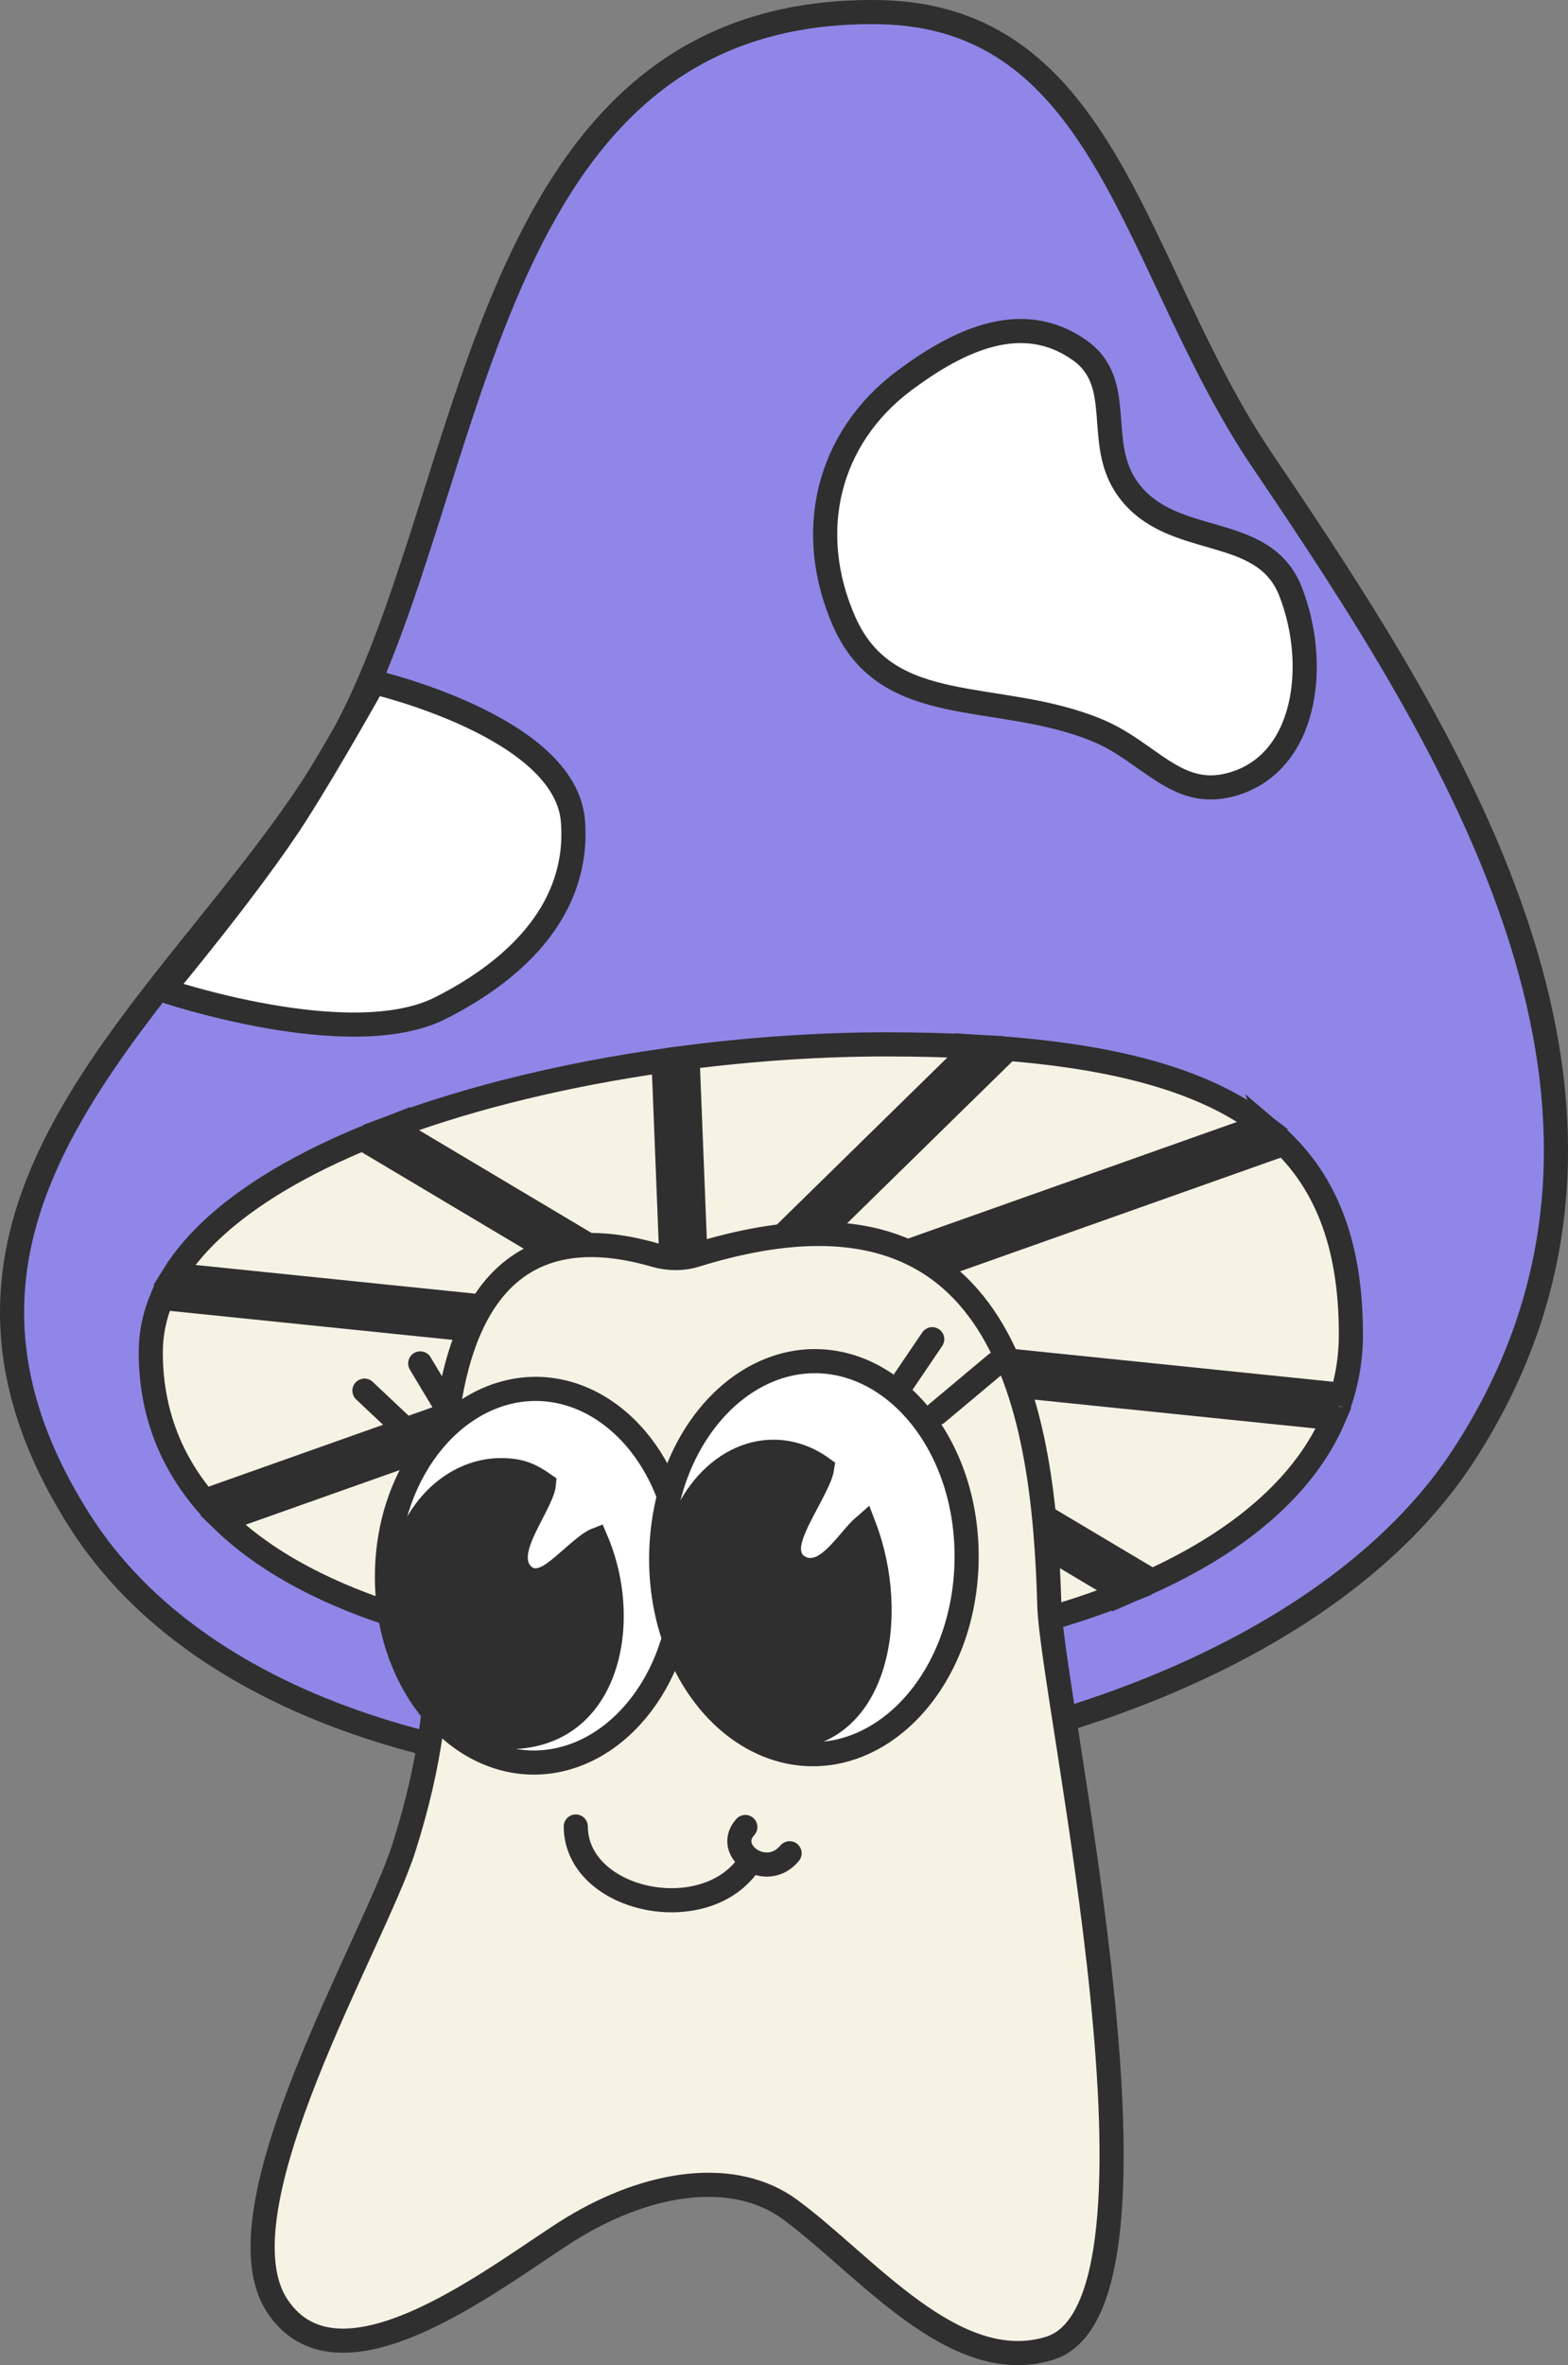
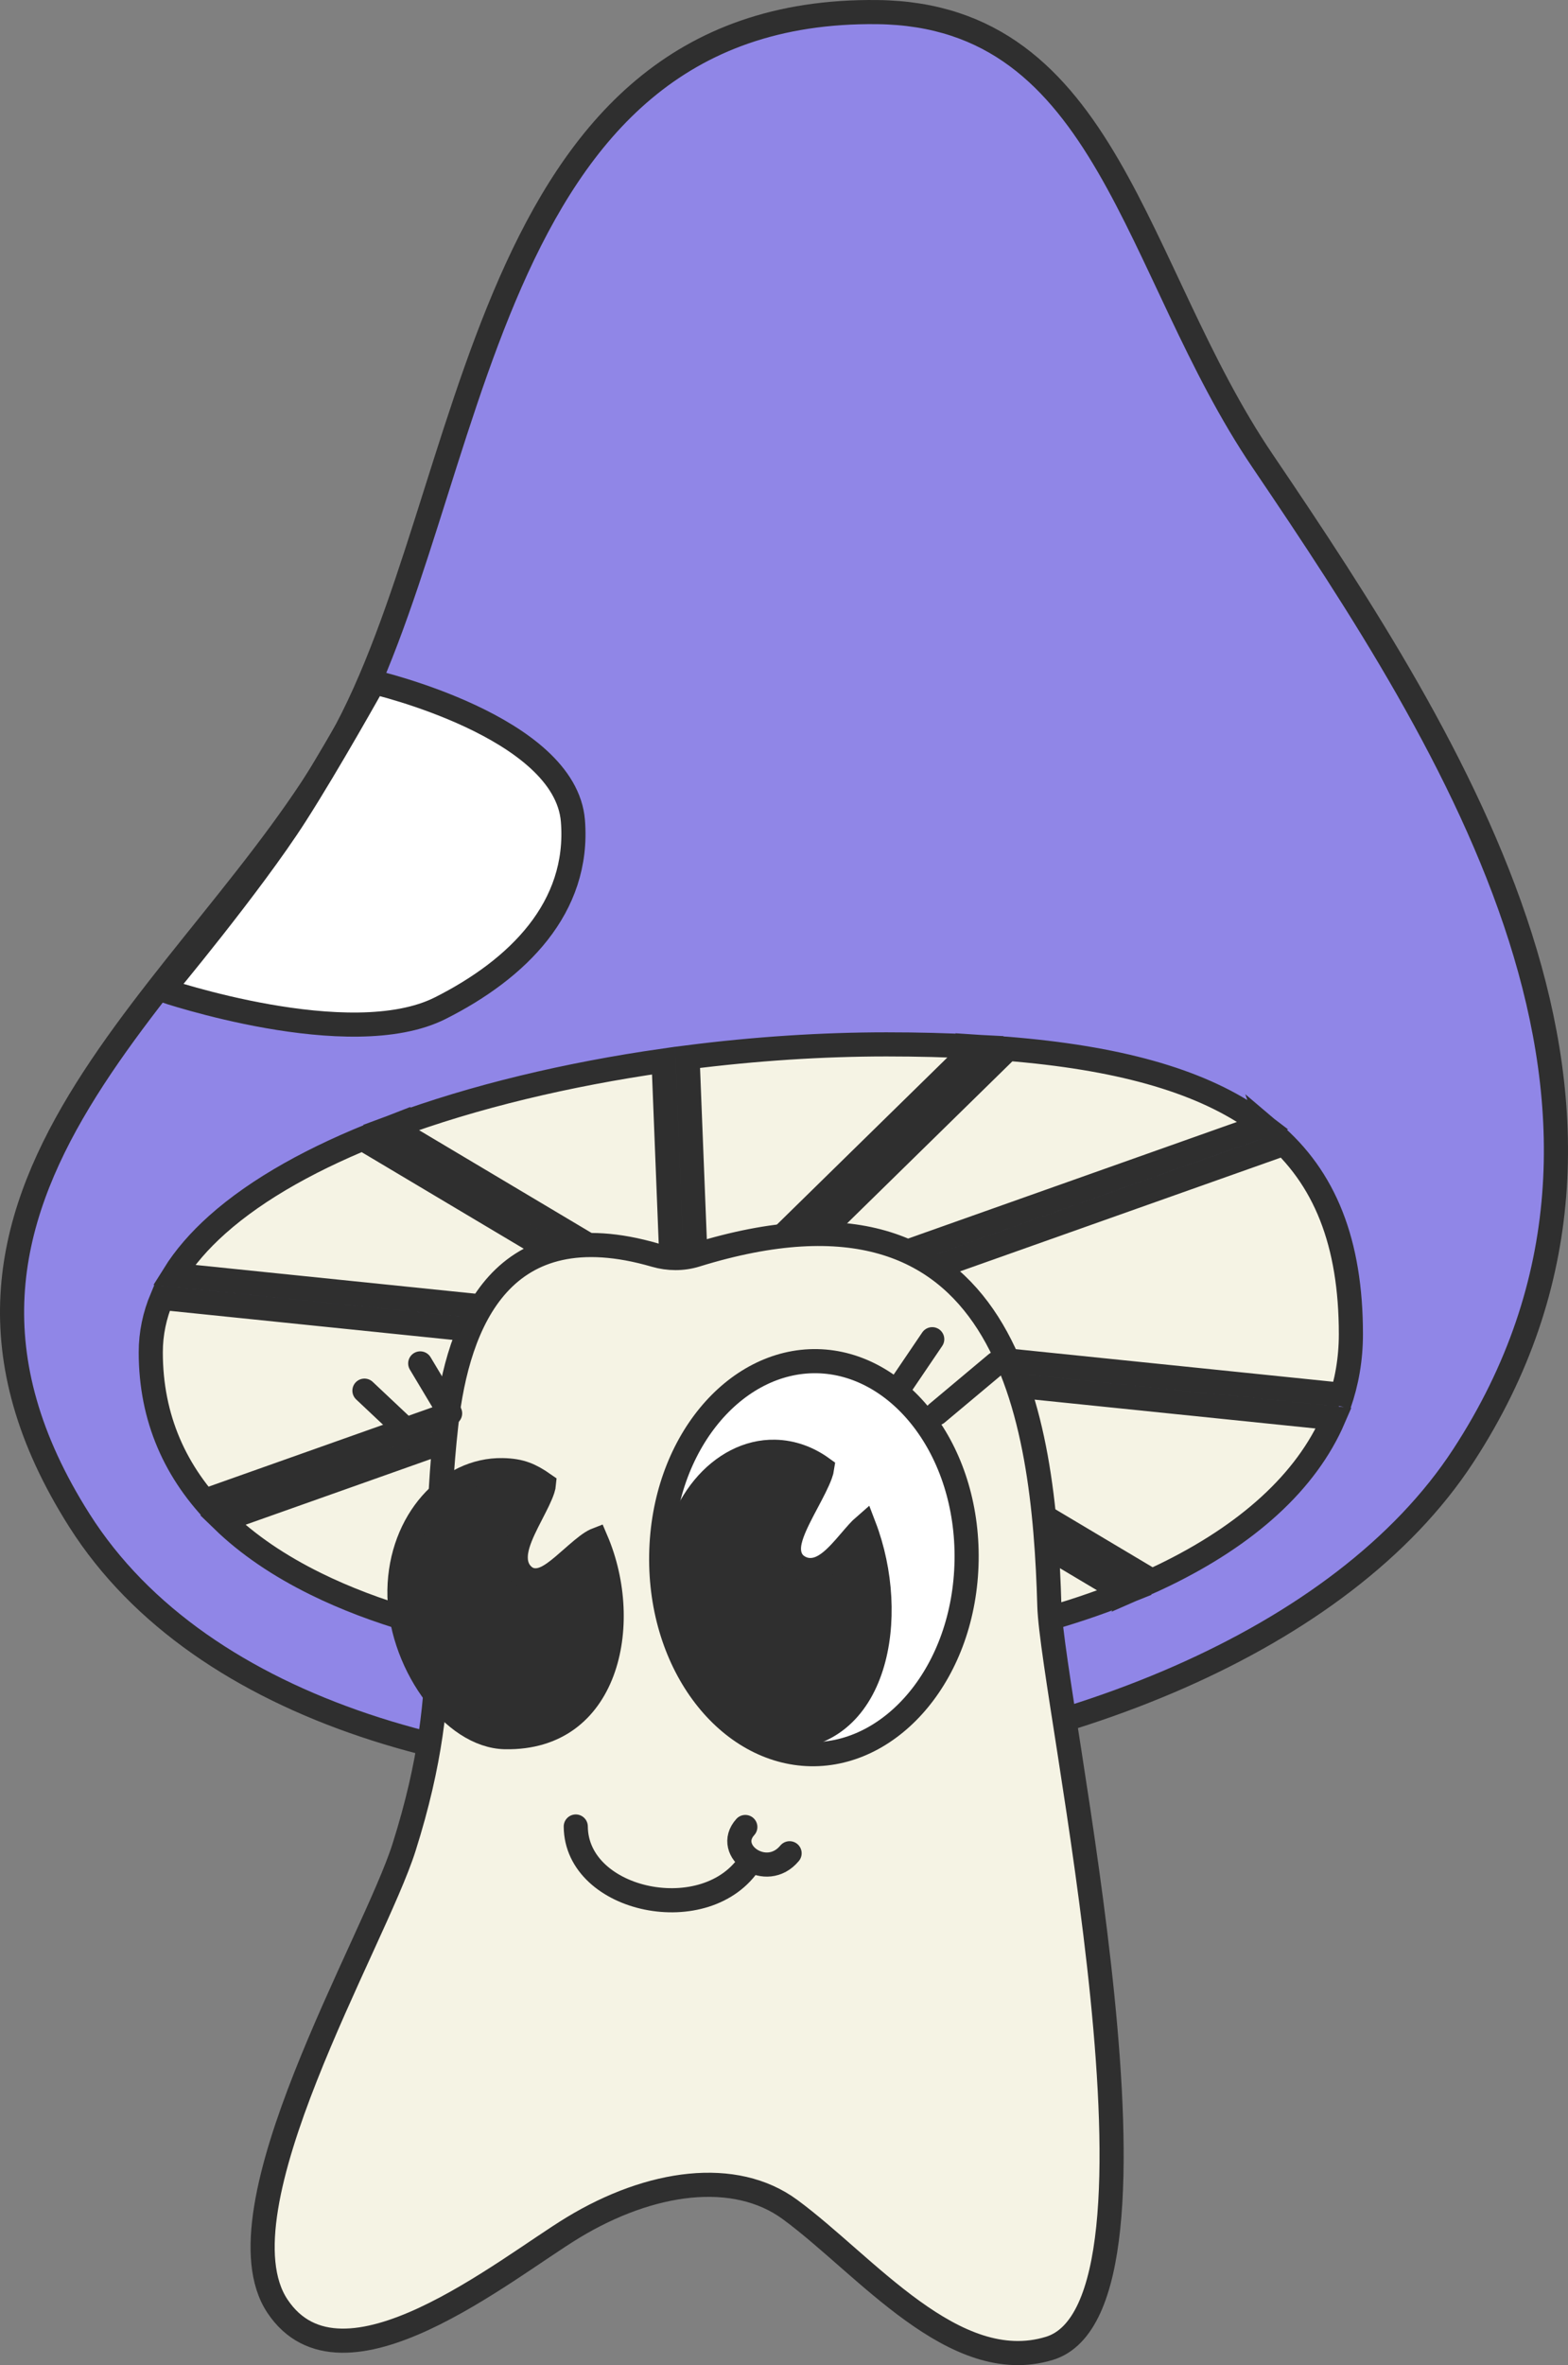
<svg xmlns="http://www.w3.org/2000/svg" width="130" height="196" viewBox="0 0 130 196" fill="none">
  <rect x="0" y="0" width="130" height="196" fill="#808080" stroke="none" />
  <path d="M104.675 38.192C93.943 22.347 91.92 1.222 72.73 1.003C39.515 0.623 39.732 40.908 28.188 61.491C16.645 82.072 -10.722 98.75 6.592 126.012C26.882 157.96 101.194 151.491 121.322 120.635C139.948 92.081 120.845 62.069 104.675 38.192Z" fill="#9086E7" stroke="#2F2F2F" stroke-width="2" />
  <path d="M73.5 86.548C76.108 86.548 78.57 86.61 80.889 86.738L58.311 108.857L57.833 108.572L57.004 87.623C62.57 86.912 68.174 86.548 73.5 86.548ZM55.013 87.892L55.783 107.351L32.413 93.433C32.475 93.41 32.536 93.387 32.597 93.364C39.299 90.867 47.078 89.027 55.013 87.892ZM31.709 93.701L30.988 94.912L55.877 109.735L55.884 109.904L14.421 105.649C15.323 104.2 16.528 102.813 18.009 101.49C21.381 98.479 26.118 95.865 31.709 93.701ZM12.5 112.063C12.5 110.505 12.818 109.003 13.427 107.558L52.964 111.615L17.666 124.128L18.249 125.772C14.549 122.092 12.5 117.538 12.5 112.063ZM18.452 125.971L53.538 113.534L33.3 133.361L34.254 134.334C31.322 133.482 28.62 132.459 26.19 131.262C23.147 129.764 20.545 128.003 18.452 125.971ZM56.978 137.531C48.87 137.311 41.386 136.323 34.96 134.535L56.041 113.881L56.978 137.531ZM58.981 137.57L57.974 112.129L60.297 112.368L93.236 131.985C84.121 135.662 72.549 137.578 60.5 137.578C59.991 137.578 59.485 137.575 58.981 137.57ZM95.012 130.715L65.019 112.852L110.577 117.528C108.288 122.85 103.348 127.208 96.564 130.51C95.923 130.822 95.266 131.124 94.594 131.416L95.012 130.715ZM112 110.562C112 112.614 111.662 114.561 111.017 116.399L111.102 115.571L62.005 110.532L105.834 94.996L105.421 93.83C109.857 97.581 112 102.984 112 110.562ZM61.41 108.621L82.7 87.763L81.744 86.788C91.118 87.377 98.104 89.069 102.978 92.068C103.591 92.446 104.173 92.846 104.723 93.267L61.41 108.621Z" fill="#F5F3E4" stroke="#2F2F2F" stroke-width="2" />
  <path d="M37 118.067C35.361 132.824 37.977 138.93 33.5 153.087C31.007 160.968 17.728 183.185 23 191.108C28.365 199.172 41.889 188.007 47.5 184.604C53.944 180.697 60.935 179.751 65.5 183.104C71.775 187.713 79.111 197.012 87 194.61C98.5 191.108 87.221 140.844 87 133.075C86.553 117.363 83.625 95.968 57.689 104.005C56.602 104.341 55.412 104.331 54.319 104.014C41.674 100.338 37.959 109.432 37 118.067Z" fill="#F5F3E4" stroke="#2F2F2F" stroke-width="2" />
  <path d="M82.603 112.997L77.674 117.126" stroke="#2F2F2F" stroke-width="2" stroke-linecap="round" />
  <path d="M30.215 115.244L34.897 119.652" stroke="#2F2F2F" stroke-width="2" stroke-linecap="round" />
  <path d="M77.289 110.981L74.583 114.973" stroke="#2F2F2F" stroke-width="2" stroke-linecap="round" />
  <path d="M34.84 112.986L37.318 117.125" stroke="#2F2F2F" stroke-width="2" stroke-linecap="round" />
-   <path d="M56.597 130.811C56.454 139.575 50.664 146.185 44.087 146.061C37.51 145.938 31.94 139.114 32.084 130.35C32.227 121.586 38.017 114.976 44.594 115.1C51.171 115.224 56.741 122.047 56.597 130.811Z" fill="white" stroke="#2F2F2F" stroke-width="2" />
  <path d="M41.876 143.96C39.731 143.92 37.528 142.433 35.821 140.044C34.13 137.675 33.071 134.606 33.117 131.779C33.211 126.033 37.186 121.747 41.662 121.832C42.437 121.846 43.01 121.948 43.528 122.136C44.02 122.315 44.506 122.587 45.098 123.002C45.091 123.085 45.066 123.222 45 123.425C44.822 123.976 44.468 124.662 44.053 125.467L44.026 125.521C43.627 126.295 43.17 127.186 42.934 127.981C42.723 128.691 42.529 129.867 43.459 130.631C43.956 131.04 44.53 131 44.919 130.885C45.293 130.775 45.645 130.56 45.94 130.352C46.408 130.022 46.937 129.557 47.425 129.127C47.551 129.016 47.674 128.908 47.793 128.805C48.429 128.252 48.95 127.839 49.347 127.654C49.377 127.641 49.403 127.629 49.426 127.62C50.937 131.152 51.136 135.304 49.929 138.526C49.317 140.161 48.354 141.531 47.045 142.482C45.743 143.428 44.042 144.001 41.876 143.96Z" fill="#2F2F2F" stroke="#2F2F2F" stroke-width="2" />
  <path d="M80.138 129.323C79.987 138.549 73.997 145.497 67.213 145.369C60.428 145.242 54.669 138.073 54.821 128.847C54.971 119.621 60.961 112.673 67.746 112.8C74.53 112.928 80.289 120.097 80.138 129.323Z" fill="white" stroke="#2F2F2F" stroke-width="2" />
  <path d="M64.424 144.045C62.309 144.005 60.108 142.439 58.391 139.873C56.695 137.339 55.629 134.044 55.679 130.996C55.781 124.776 59.813 120.225 64.237 120.308C65.652 120.335 66.989 120.817 68.165 121.667C68.149 121.779 68.107 121.949 68.02 122.189C67.79 122.822 67.371 123.616 66.901 124.502L66.883 124.535C66.442 125.368 65.954 126.287 65.674 127.069C65.533 127.462 65.412 127.905 65.409 128.334C65.407 128.782 65.541 129.356 66.067 129.741C66.528 130.078 67.05 130.171 67.552 130.076C68.01 129.989 68.408 129.755 68.725 129.517C69.349 129.051 69.96 128.338 70.461 127.754L70.47 127.744C70.951 127.183 71.331 126.743 71.646 126.471C73.083 130.221 73.346 134.639 72.247 138.103C71.676 139.904 70.752 141.403 69.482 142.439C68.224 143.464 66.568 144.085 64.424 144.045Z" fill="#2F2F2F" stroke="#2F2F2F" stroke-width="2" />
  <path d="M47.736 151.363C47.776 157.621 58.649 159.896 62.226 154.247" stroke="#2F2F2F" stroke-width="2" stroke-linecap="round" />
  <path d="M61.793 151.404C59.991 153.399 63.537 155.912 65.464 153.58" stroke="#2F2F2F" stroke-width="2" stroke-linecap="round" />
  <path d="M36.5 83.547C29 87.324 13.5 82.046 13.5 82.046C13.5 82.046 20.812 73.295 24.5 67.538C27.284 63.192 31 56.532 31 56.532C31 56.532 46.882 60.204 47.5 68.038C48.067 75.221 42.932 80.308 36.5 83.547Z" fill="white" stroke="#2F2F2F" stroke-width="2" />
-   <path d="M70 51.529C73.612 59.692 82.761 57.107 91 60.534C95.286 62.316 97.511 66.214 102 65.036C108.333 63.375 109.38 55.129 107 49.027C104.735 43.22 97.144 45.578 93.5 40.522C90.719 36.663 93.391 31.751 89.5 29.016C84.799 25.71 79.61 28.084 75 31.517C68.542 36.327 66.741 44.163 70 51.529Z" fill="white" stroke="#2F2F2F" stroke-width="2" />
</svg>